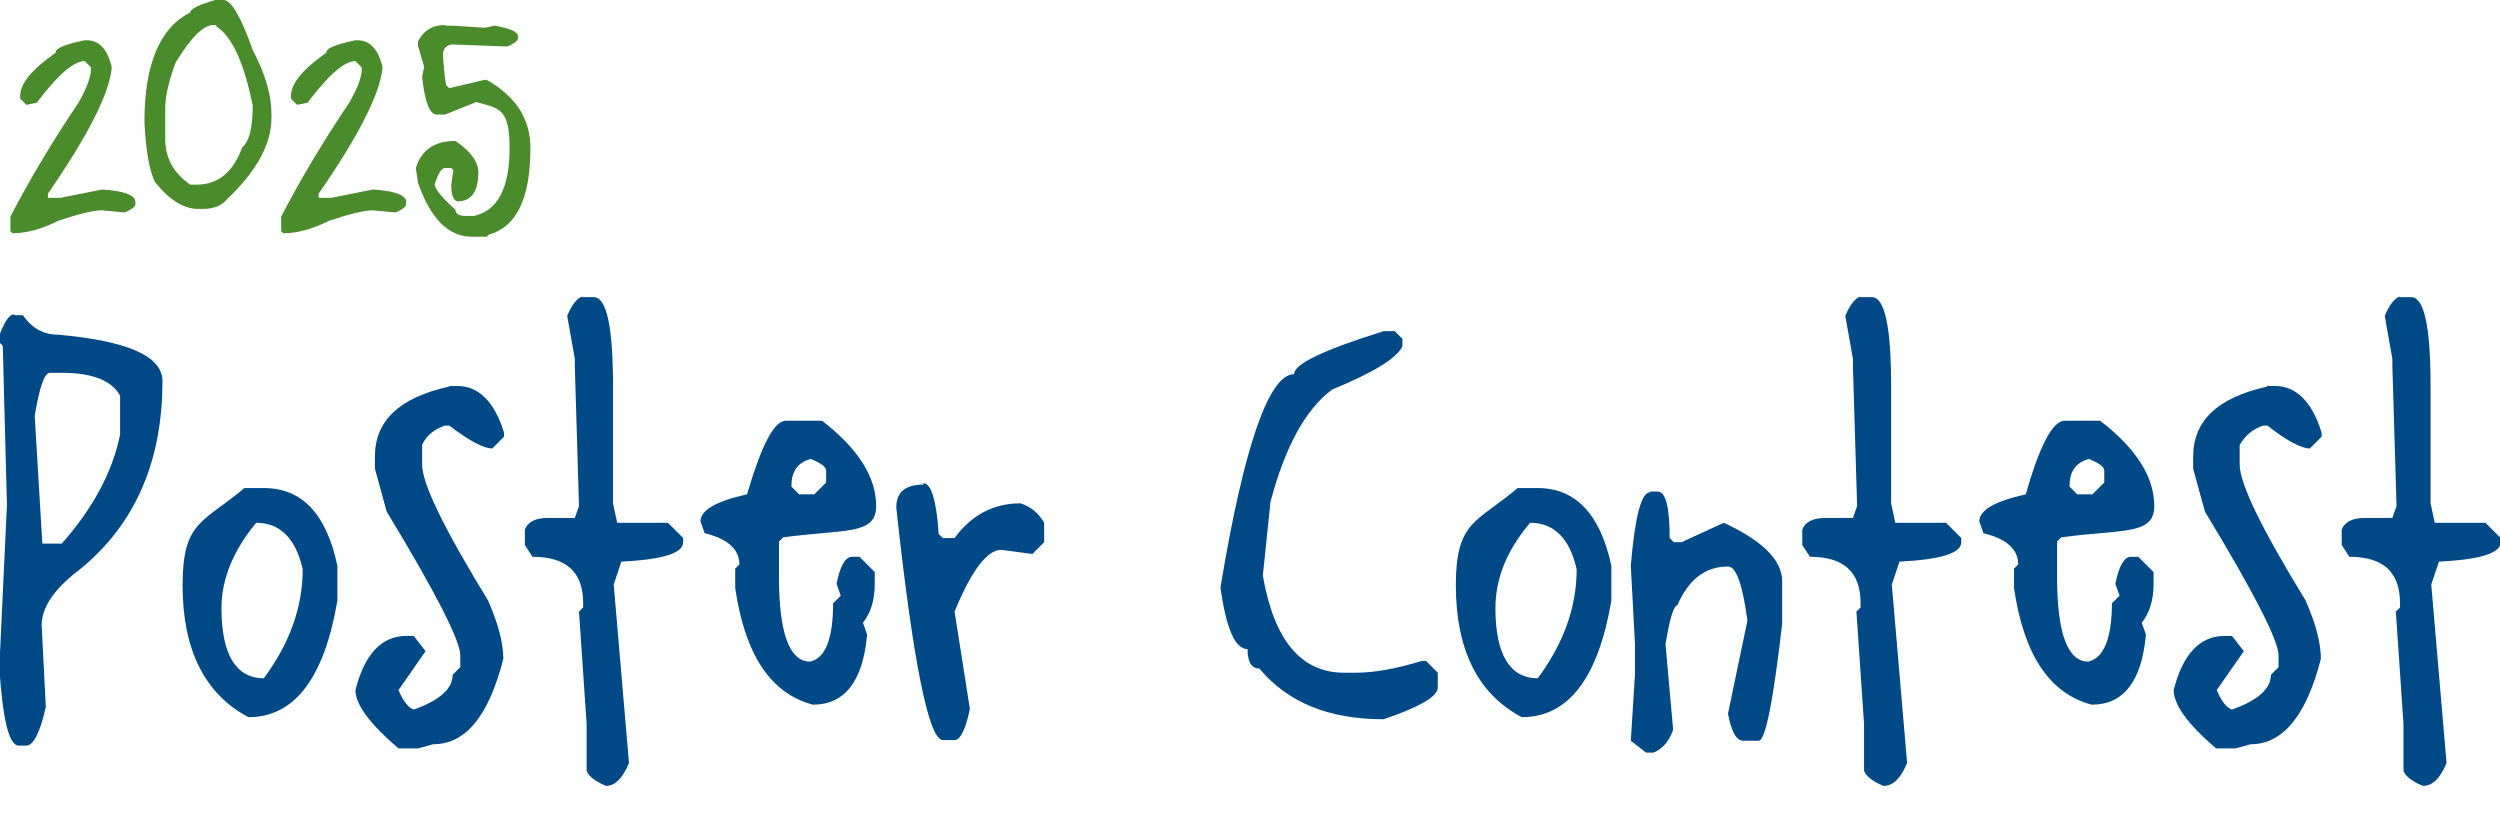
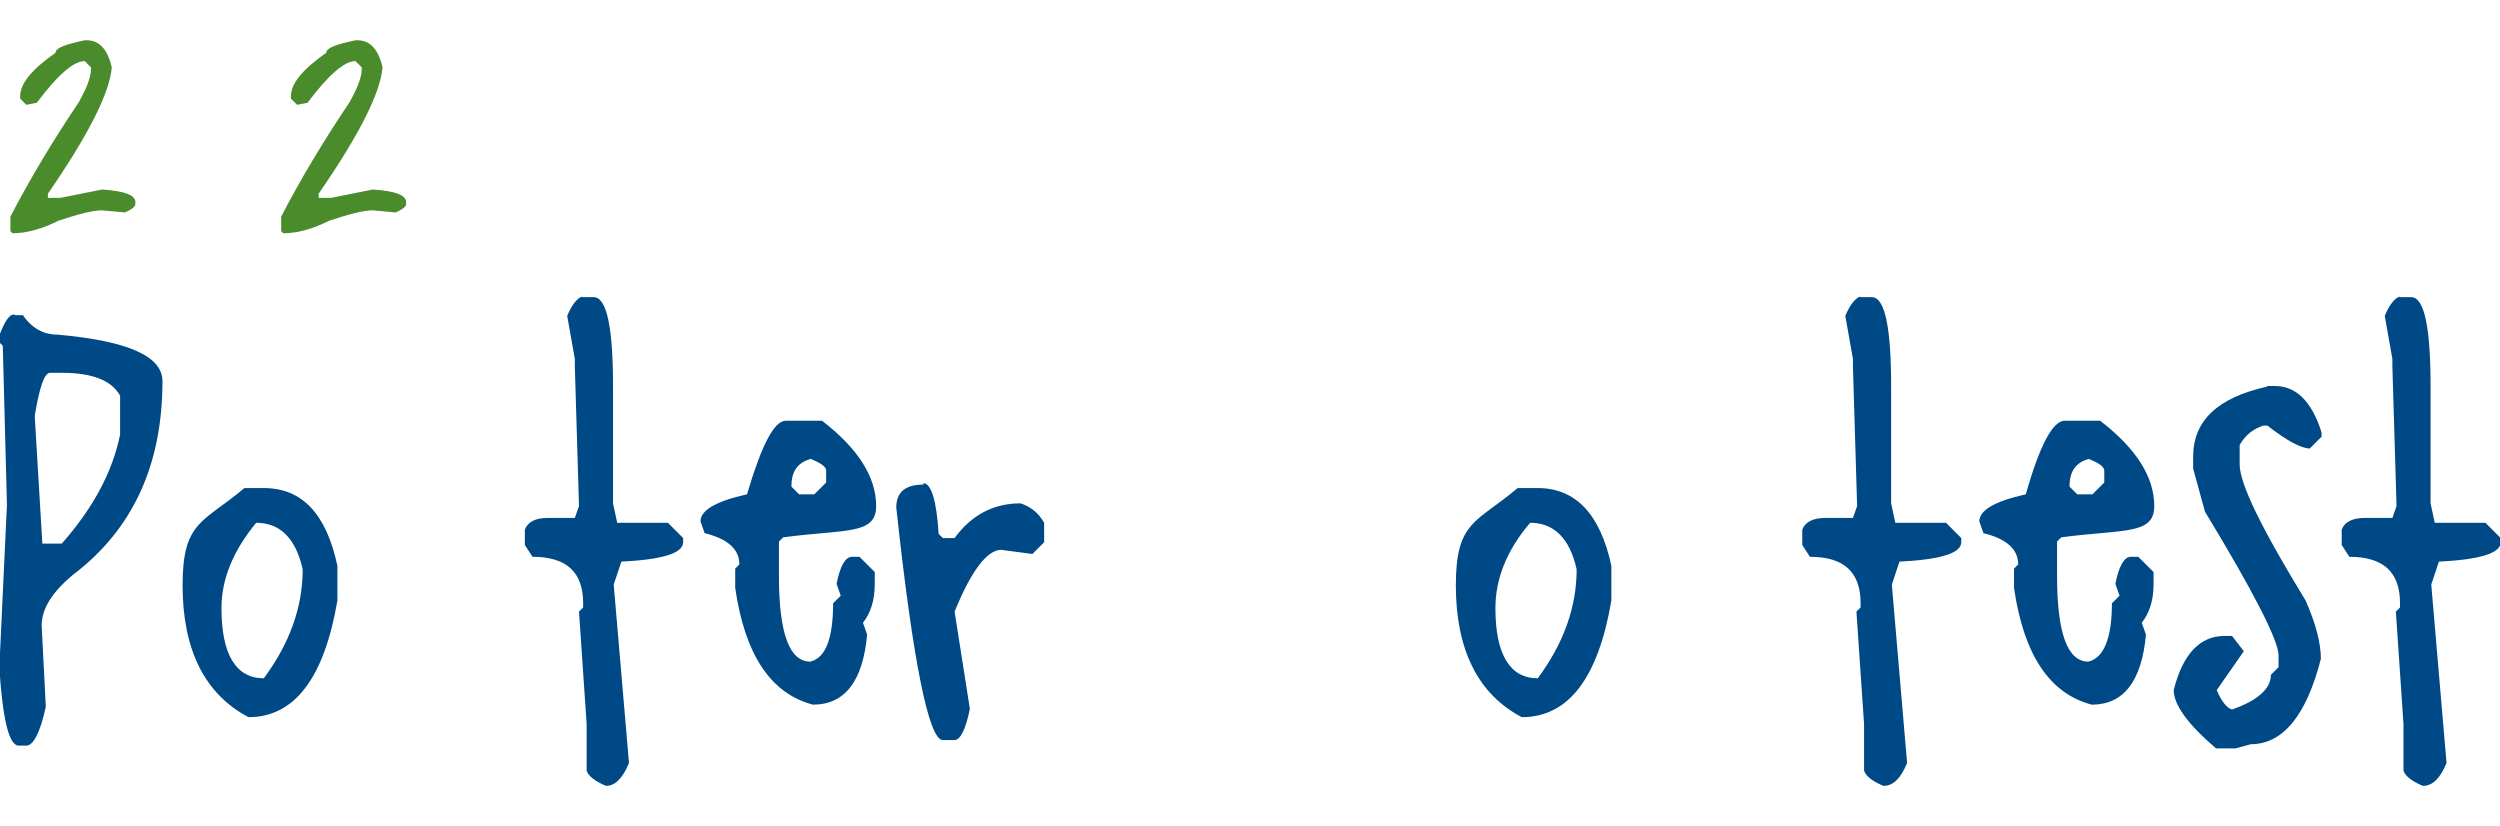
<svg xmlns="http://www.w3.org/2000/svg" id="poster" version="1.1" viewBox="0 0 360.1 119">
  <defs>
    <style>
      .st0 {
        fill: #4a8b2c;
      }

      .st1 {
        fill: #004987;
      }
    </style>
  </defs>
  <g>
    <path class="st1" d="M2.2,45.4h1.1c1.3,1.9,3,2.8,5,2.8,10.1.9,15.1,3.1,15.1,6.7,0,12.1-4.3,21.4-12.9,27.9-3,2.5-4.5,4.9-4.5,7.3l.6,11.7c-.8,3.7-1.8,5.6-2.8,5.6h-1.1c-1.4,0-2.3-3.7-2.8-11.2l1.1-23.5-.6-22.9-.6-.6v-.6c.8-2.2,1.5-3.3,2.2-3.3h0ZM5,59.9l1.1,18.4h2.8c4.5-5.1,7.3-10.3,8.4-15.7v-5.6c-1.2-2.2-4-3.3-8.4-3.3h-1.7c-.8,0-1.5,2-2.2,6.2h0Z" />
    <path class="st1" d="M35.2,70.3h2.8c5.5,0,9,3.7,10.6,11.2v5c-1.9,11.2-6.2,16.8-12.8,16.8-6.3-3.3-9.5-9.7-9.5-19s3-9,8.9-14ZM36.9,75.3c-3.3,4-5,8.1-5,12.3,0,6.7,2.1,10.1,6.1,10.1,3.7-5,5.6-10.2,5.6-15.7-1-4.5-3.3-6.7-6.7-6.7h0Z" />
-     <path class="st1" d="M64.8,55.6h1.1c3,0,5.3,2.2,6.7,6.7v.6l-1.7,1.7c-1.2,0-3.3-1.1-6.2-3.3h-.6c-1.5.5-2.7,1.4-3.3,2.8v2.8c0,2.8,3.2,9.3,9.5,19.6,1.5,3.4,2.2,6.2,2.2,8.4-2.1,8.2-5.4,12.3-10.1,12.3l-2.2.6h-2.8c-4.1-3.5-6.2-6.3-6.2-8.4,1.3-5.2,3.8-7.8,7.3-7.8h1.1l1.7,2.2-3.9,5.6c.7,1.7,1.5,2.6,2.2,2.8,3.7-1.3,5.6-3,5.6-5l1.1-1.1v-1.7c0-2.1-3.5-9-10.6-20.7l-1.7-6.2v-1.7c0-5.2,3.5-8.5,10.6-10.1h0Z" />
    <path class="st1" d="M83.8,42.8h1.7c1.9,0,2.8,4.3,2.8,12.9v16.8l.6,2.8h7.3l2.2,2.2v.6c0,1.6-3,2.5-8.9,2.8l-1.1,3.3,2.2,25.7c-.9,2.2-2,3.3-3.3,3.3-1.7-.7-2.6-1.5-2.8-2.2v-6.7l-1.1-16.2.6-.6v-.6c0-4.5-2.4-6.7-7.3-6.7l-1.1-1.7v-2.2c.4-1.1,1.5-1.7,3.3-1.7h3.9l.6-1.7-.6-20.1v-1.1l-1.1-6.2c.7-1.7,1.5-2.6,2.2-2.8h0Z" />
    <path class="st1" d="M113.4,60.6h5c5.2,4,7.8,8.1,7.8,12.3s-4.5,3.3-13.4,4.5l-.6.6v5c0,8.2,1.5,12.3,4.5,12.3,2.2-.5,3.3-3.3,3.3-8.4l1.1-1.1-.6-1.7c.5-2.6,1.3-3.9,2.2-3.9h1.1l2.2,2.2v1.7c0,2.4-.6,4.2-1.7,5.6l.6,1.7c-.6,6.7-3.2,10.1-7.8,10.1-6.1-1.6-9.8-7.2-11.2-16.8v-2.8l.6-.6c0-2.2-1.7-3.7-5-4.5l-.6-1.7c0-1.6,2.2-2.9,6.7-3.9,2.1-7.1,3.9-10.6,5.6-10.6ZM114,70.1l1.1,1.1h2.2l1.7-1.7v-1.7c0-.6-.8-1.1-2.2-1.7-1.9.5-2.8,1.8-2.8,3.9h0Z" />
    <path class="st1" d="M133,69.6c1.1,0,1.9,2.4,2.2,7.3l.6.6h1.7c2.4-3.3,5.6-5,9.5-5,1.5.5,2.6,1.4,3.4,2.8v2.8l-1.7,1.7-4.5-.6c-2,0-4.3,3-6.7,8.9l2.2,14c-.6,3-1.4,4.5-2.2,4.5h-1.7c-2,0-4.3-11.2-6.7-33.5,0-2.2,1.3-3.3,3.9-3.3h0Z" />
-     <path class="st1" d="M199.2,47.7h1.7l1.1,1.1v1.1c-.9,1.8-4.3,3.8-10.1,6.2-3.8,2.8-6.8,8.2-8.9,16.2l-1.1,10.6c1.6,9.3,5.5,14,11.7,14h1.7c2.7,0,5.9-.6,9.5-1.7h.6l1.7,1.7v2.2c-.1,1.3-2.8,2.8-7.8,4.5-7.9,0-13.8-2.4-17.9-7.3-1.1,0-1.7-.9-1.7-2.8-1.8,0-3.1-3-3.9-8.9,3.4-20.5,7-30.7,10.6-30.7,0-1.5,4.3-3.5,12.9-6.2h0Z" />
    <path class="st1" d="M218.7,70.3h2.8c5.4,0,9,3.7,10.6,11.2v5c-1.9,11.2-6.2,16.8-12.9,16.8-6.3-3.3-9.5-9.7-9.5-19s3-9,8.9-14h0ZM220.4,75.3c-3.4,4-5,8.1-5,12.3,0,6.7,2.1,10.1,6.1,10.1,3.7-5,5.6-10.2,5.6-15.7-1-4.5-3.3-6.7-6.7-6.7h0Z" />
-     <path class="st1" d="M237.7,70.8h1.1c1.1,0,1.7,2.2,1.7,6.7l.6.6h1.1l6.1-2.8c5.6,2.6,8.4,5.4,8.4,8.4v6.2c-1.3,11.2-2.4,16.8-3.4,16.8h-2.2c-1,0-1.7-1.3-2.2-3.9l2.8-13.4c-.7-5.2-1.6-7.8-2.8-7.8-3.3,0-5.7,1.9-7.3,5.6-.5,0-1.1,1.9-1.7,5.6l1.1,12.3c-.5,1.5-1.4,2.7-2.8,3.3h-1.1l-2.2-1.7.6-9.5v-4.5l-.6-11.2c.6-7.1,1.5-10.6,2.8-10.6h0Z" />
    <path class="st1" d="M267.9,42.8h1.7c1.9,0,2.8,4.3,2.8,12.9v16.8l.6,2.8h7.3l2.2,2.2v.6c0,1.6-3,2.5-8.9,2.8l-1.1,3.3,2.2,25.7c-.9,2.2-2,3.3-3.4,3.3-1.7-.7-2.6-1.5-2.8-2.2v-6.7l-1.1-16.2.6-.6v-.6c0-4.5-2.4-6.7-7.3-6.7l-1.1-1.7v-2.2c.4-1.1,1.5-1.7,3.4-1.7h3.9l.6-1.7-.6-20.1v-1.1l-1.1-6.2c.7-1.7,1.5-2.6,2.2-2.8h0Z" />
    <path class="st1" d="M297.5,60.6h5c5.2,4,7.8,8.1,7.8,12.3s-4.5,3.3-13.4,4.5l-.6.6v5c0,8.2,1.5,12.3,4.5,12.3,2.2-.5,3.4-3.3,3.4-8.4l1.1-1.1-.6-1.7c.5-2.6,1.3-3.9,2.2-3.9h1.1l2.2,2.2v1.7c0,2.4-.6,4.2-1.7,5.6l.6,1.7c-.6,6.7-3.2,10.1-7.8,10.1-6.1-1.6-9.8-7.2-11.2-16.8v-2.8l.6-.6c0-2.2-1.7-3.7-5-4.5l-.6-1.7c0-1.6,2.2-2.9,6.7-3.9,2-7.1,3.9-10.6,5.6-10.6h0ZM298.1,70.1l1.1,1.1h2.2l1.7-1.7v-1.7c0-.6-.8-1.1-2.2-1.7-1.9.5-2.8,1.8-2.8,3.9h0Z" />
    <path class="st1" d="M326.6,55.6h1.1c3,0,5.3,2.2,6.7,6.7v.6l-1.7,1.7c-1.2,0-3.3-1.1-6.1-3.3h-.6c-1.5.5-2.6,1.4-3.4,2.8v2.8c0,2.8,3.2,9.3,9.5,19.6,1.5,3.4,2.2,6.2,2.2,8.4-2.1,8.2-5.5,12.3-10.1,12.3l-2.2.6h-2.8c-4.1-3.5-6.1-6.3-6.1-8.4,1.3-5.2,3.8-7.8,7.3-7.8h1.1l1.7,2.2-3.9,5.6c.7,1.7,1.5,2.6,2.2,2.8,3.7-1.3,5.6-3,5.6-5l1.1-1.1v-1.7c0-2.1-3.5-9-10.6-20.7l-1.7-6.2v-1.7c0-5.2,3.5-8.5,10.6-10.1h0Z" />
    <path class="st1" d="M345.6,42.8h1.7c1.9,0,2.8,4.3,2.8,12.9v16.8l.6,2.8h7.3l2.2,2.2v.6c0,1.6-3,2.5-8.9,2.8l-1.1,3.3,2.2,25.7c-.9,2.2-2,3.3-3.4,3.3-1.7-.7-2.6-1.5-2.8-2.2v-6.7l-1.1-16.2.6-.6v-.6c0-4.5-2.4-6.7-7.3-6.7l-1.1-1.7v-2.2c.4-1.1,1.5-1.7,3.4-1.7h3.9l.6-1.7-.6-20.1v-1.1l-1.1-6.2c.7-1.7,1.5-2.6,2.2-2.8h0Z" />
  </g>
  <g>
    <path class="st0" d="M12.2,5.8h.3c1.8,0,3,1.3,3.6,3.9-.3,3.7-3.4,9.8-9.2,18.2v.6h1.8l6-1.2c3.2.2,4.8.8,4.8,1.8v.3c0,.4-.6.8-1.5,1.2l-3.3-.3c-1.3,0-3.3.5-6.3,1.5-2.4,1.2-4.6,1.8-6.6,1.8l-.3-.3v-2.1c2.8-5.4,6.1-10.9,9.8-16.4,1.2-2.1,1.8-3.7,1.8-4.8v-.3l-.9-.9c-1.6,0-3.9,2-6.9,6l-1.5.3-.9-.9v-.3c0-1.9,1.7-3.9,5.1-6.3,0-.7,1.4-1.2,4.2-1.8Z" />
-     <path class="st0" d="M31,0h1.2c1.1,0,2.5,2.4,4.2,7.2,1.8,3.4,2.7,6.5,2.7,9.2v.6c0,3.7-2.1,7.6-6.3,11.6-.8,1-2,1.5-3.6,1.5h-.6c-2.2,0-4.2-1.3-6.3-3.9-.8-1.7-1.3-4.6-1.5-8.6,0-8.3,2.2-13.6,6.6-15.8,0-.5,1.2-1.1,3.6-1.8ZM23.8,15.5v4.5c0,2.8,1.2,4.9,3.6,6.6h.9c3.1,0,5.3-1.8,6.6-5.4,1-.8,1.5-2.8,1.5-6-1.2-6-2.9-9.8-5.1-11.3l-.3-.3h-.3c-1.4,0-3.2,1.8-5.4,5.4-1,2.7-1.5,4.9-1.5,6.6h0Z" />
    <path class="st0" d="M51.2,5.8h.3c1.8,0,3,1.3,3.6,3.9-.3,3.7-3.4,9.8-9.2,18.2v.6h1.8l6-1.2c3.2.2,4.8.8,4.8,1.8v.3c0,.4-.6.8-1.5,1.2l-3.3-.3c-1.3,0-3.3.5-6.3,1.5-2.4,1.2-4.6,1.8-6.6,1.8l-.3-.3v-2.1c2.8-5.4,6.1-10.9,9.8-16.4,1.2-2.1,1.8-3.7,1.8-4.8v-.3l-.9-.9c-1.6,0-3.9,2-6.9,6l-1.5.3-.9-.9v-.3c0-1.9,1.7-3.9,5.1-6.3,0-.7,1.4-1.2,4.2-1.8Z" />
-     <path class="st0" d="M64.1,3.7h1.2l4.5.3,1.5-.3c2.2.4,3.3.9,3.3,1.5v.3c0,.4-.6.8-1.5,1.2l-8.1-.3c-.8.2-1.2.7-1.2,1.5.2,3,.4,4.5.6,4.5l.3.3,5.1-1.2h.3c4.2,2.4,6.3,5.6,6.3,9.8,0,7.3-2,11.4-6,12.5l-.3.3h-2.1c-3.4,0-6-2.6-7.8-7.8l-.3-2.1c.8-2.6,2.7-3.9,5.7-3.9,2.2,1.5,3.3,3,3.3,4.5,0,2.8-1,4.2-3,4.2-.6-.1-.9-.9-.9-2.4l.3-2.1-.3-.3h-.9c-.5,0-1,.8-1.5,2.4.1.7,1.1,1.9,3,3.6,0,.6.5.9,1.5.9h1.2c3.4-.8,5.1-4,5.1-9.8s-1.6-5.7-4.8-6.6l-4.5,1.8h-1.2c-1,0-1.7-1.8-2.1-5.4l.3-1.5-.9-3v-.6c.8-1.6,2.1-2.4,3.9-2.4h0Z" />
  </g>
</svg>